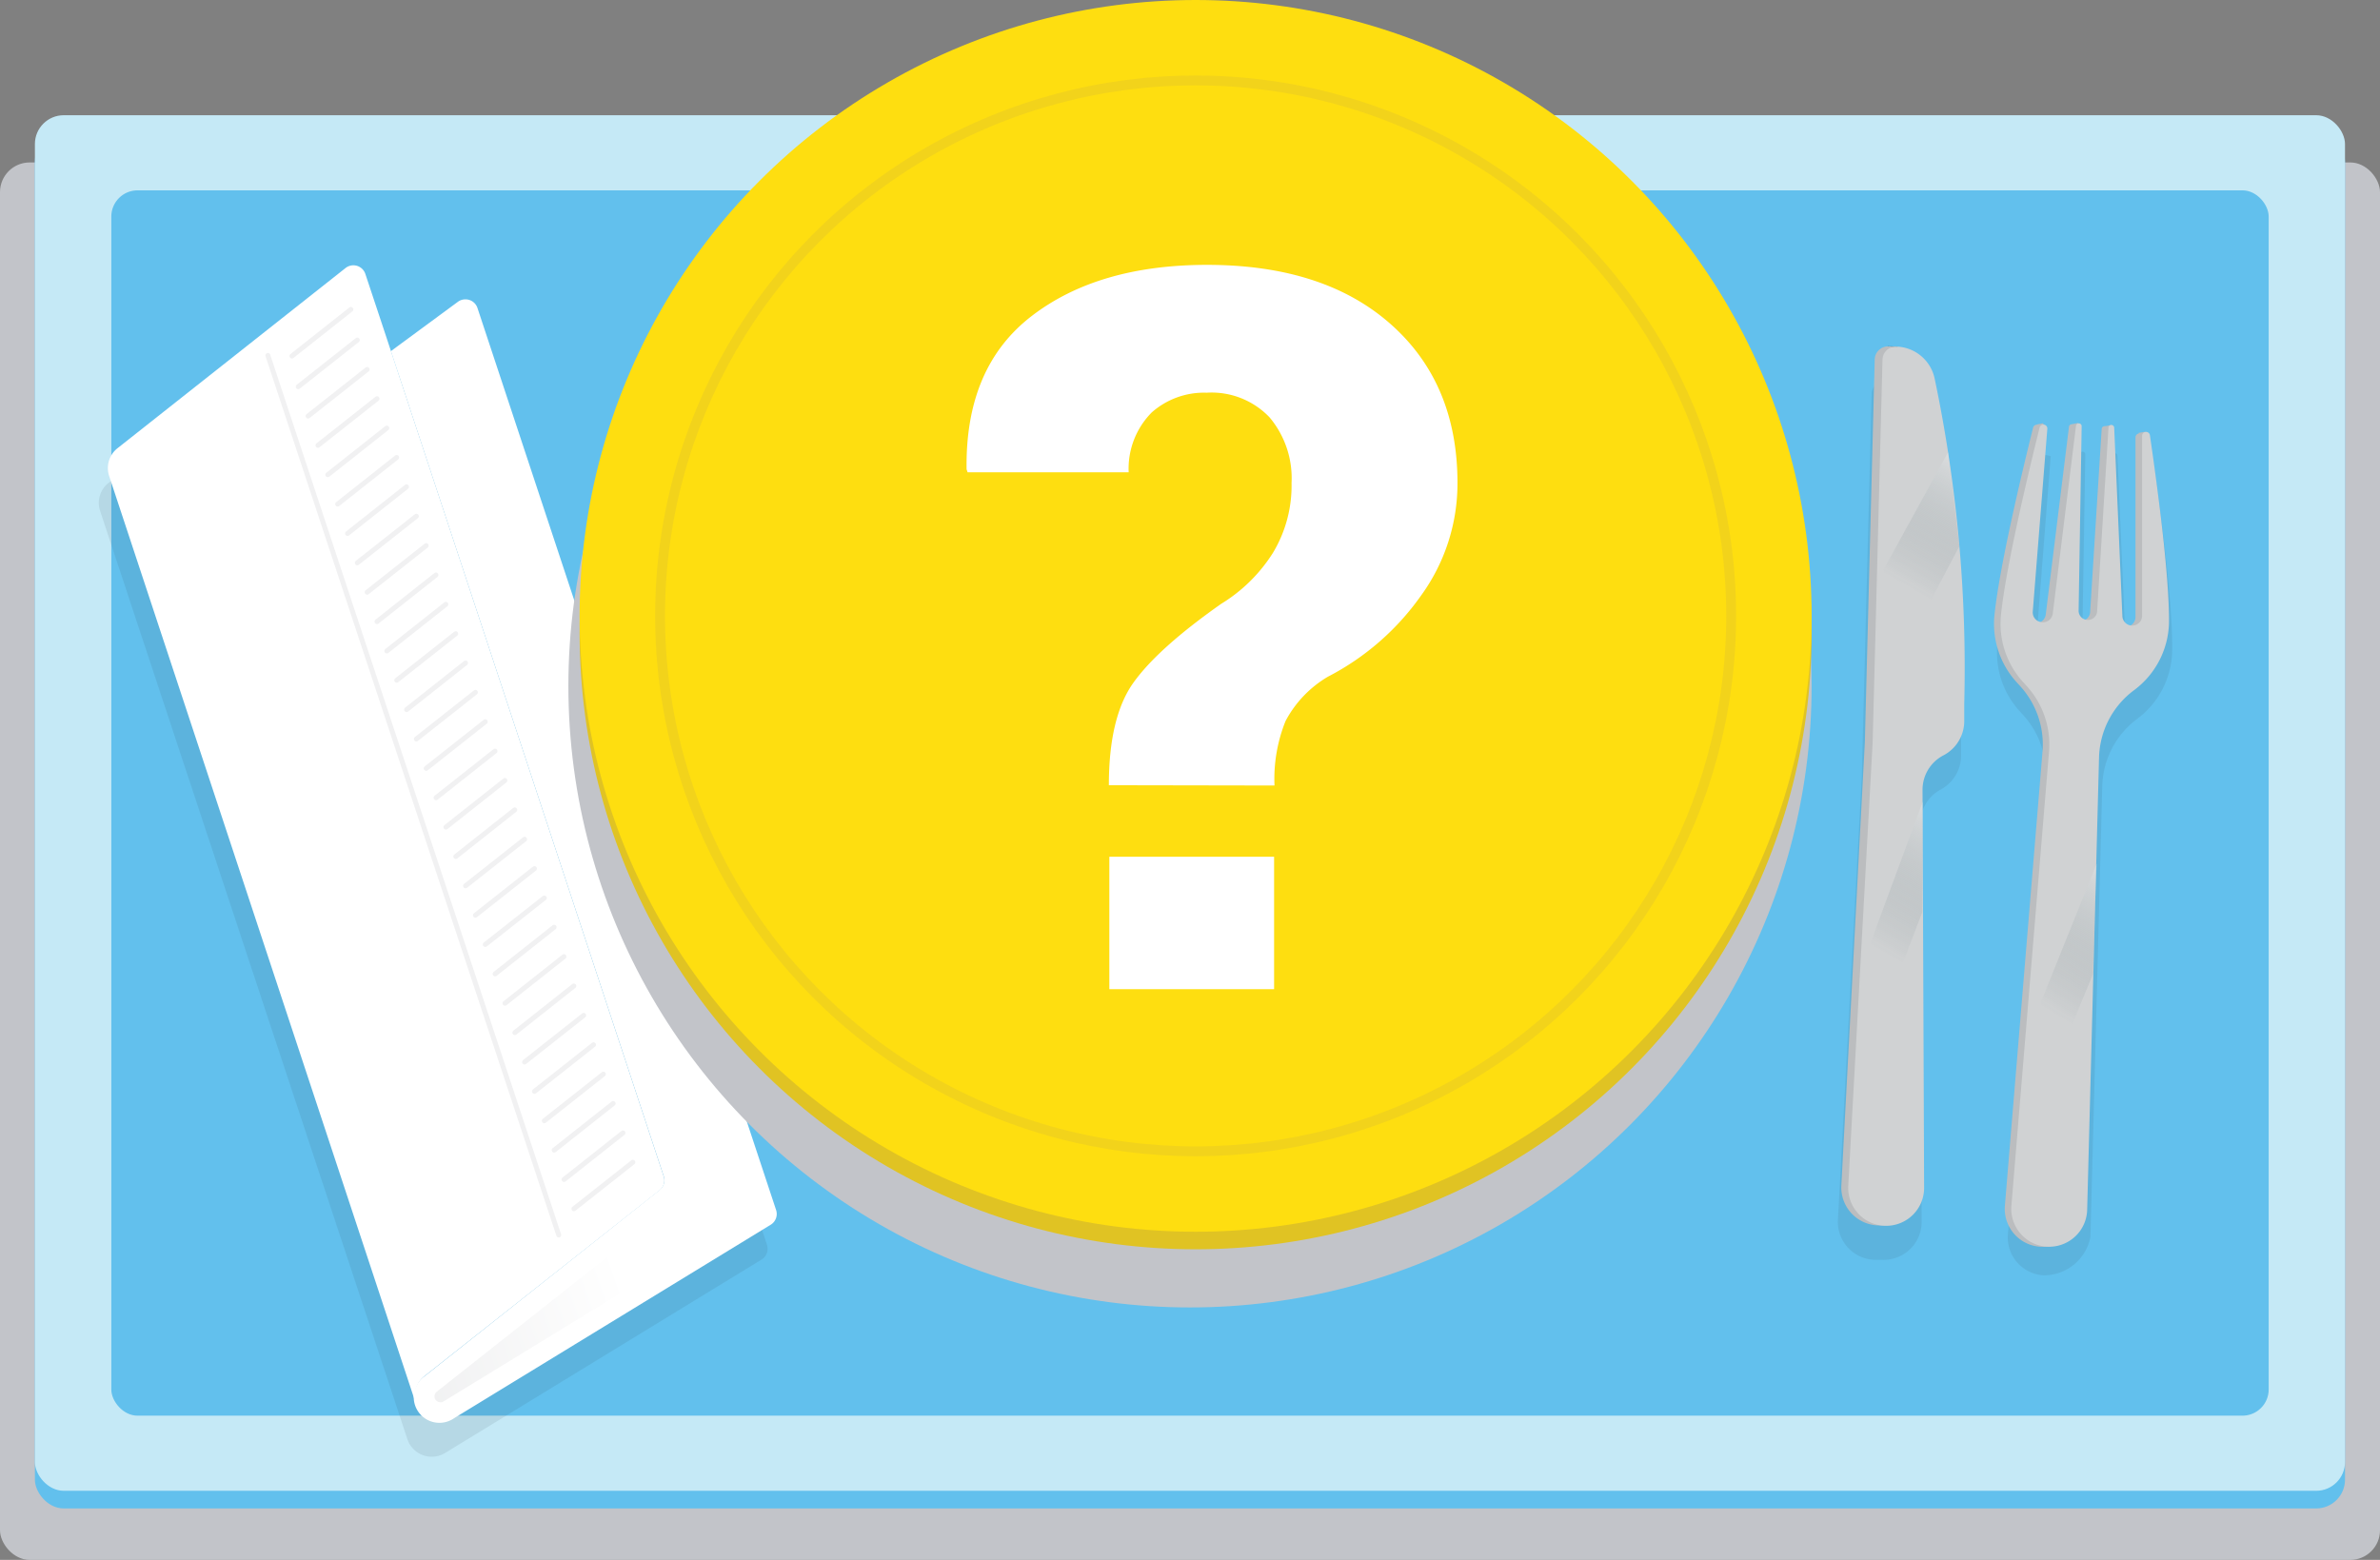
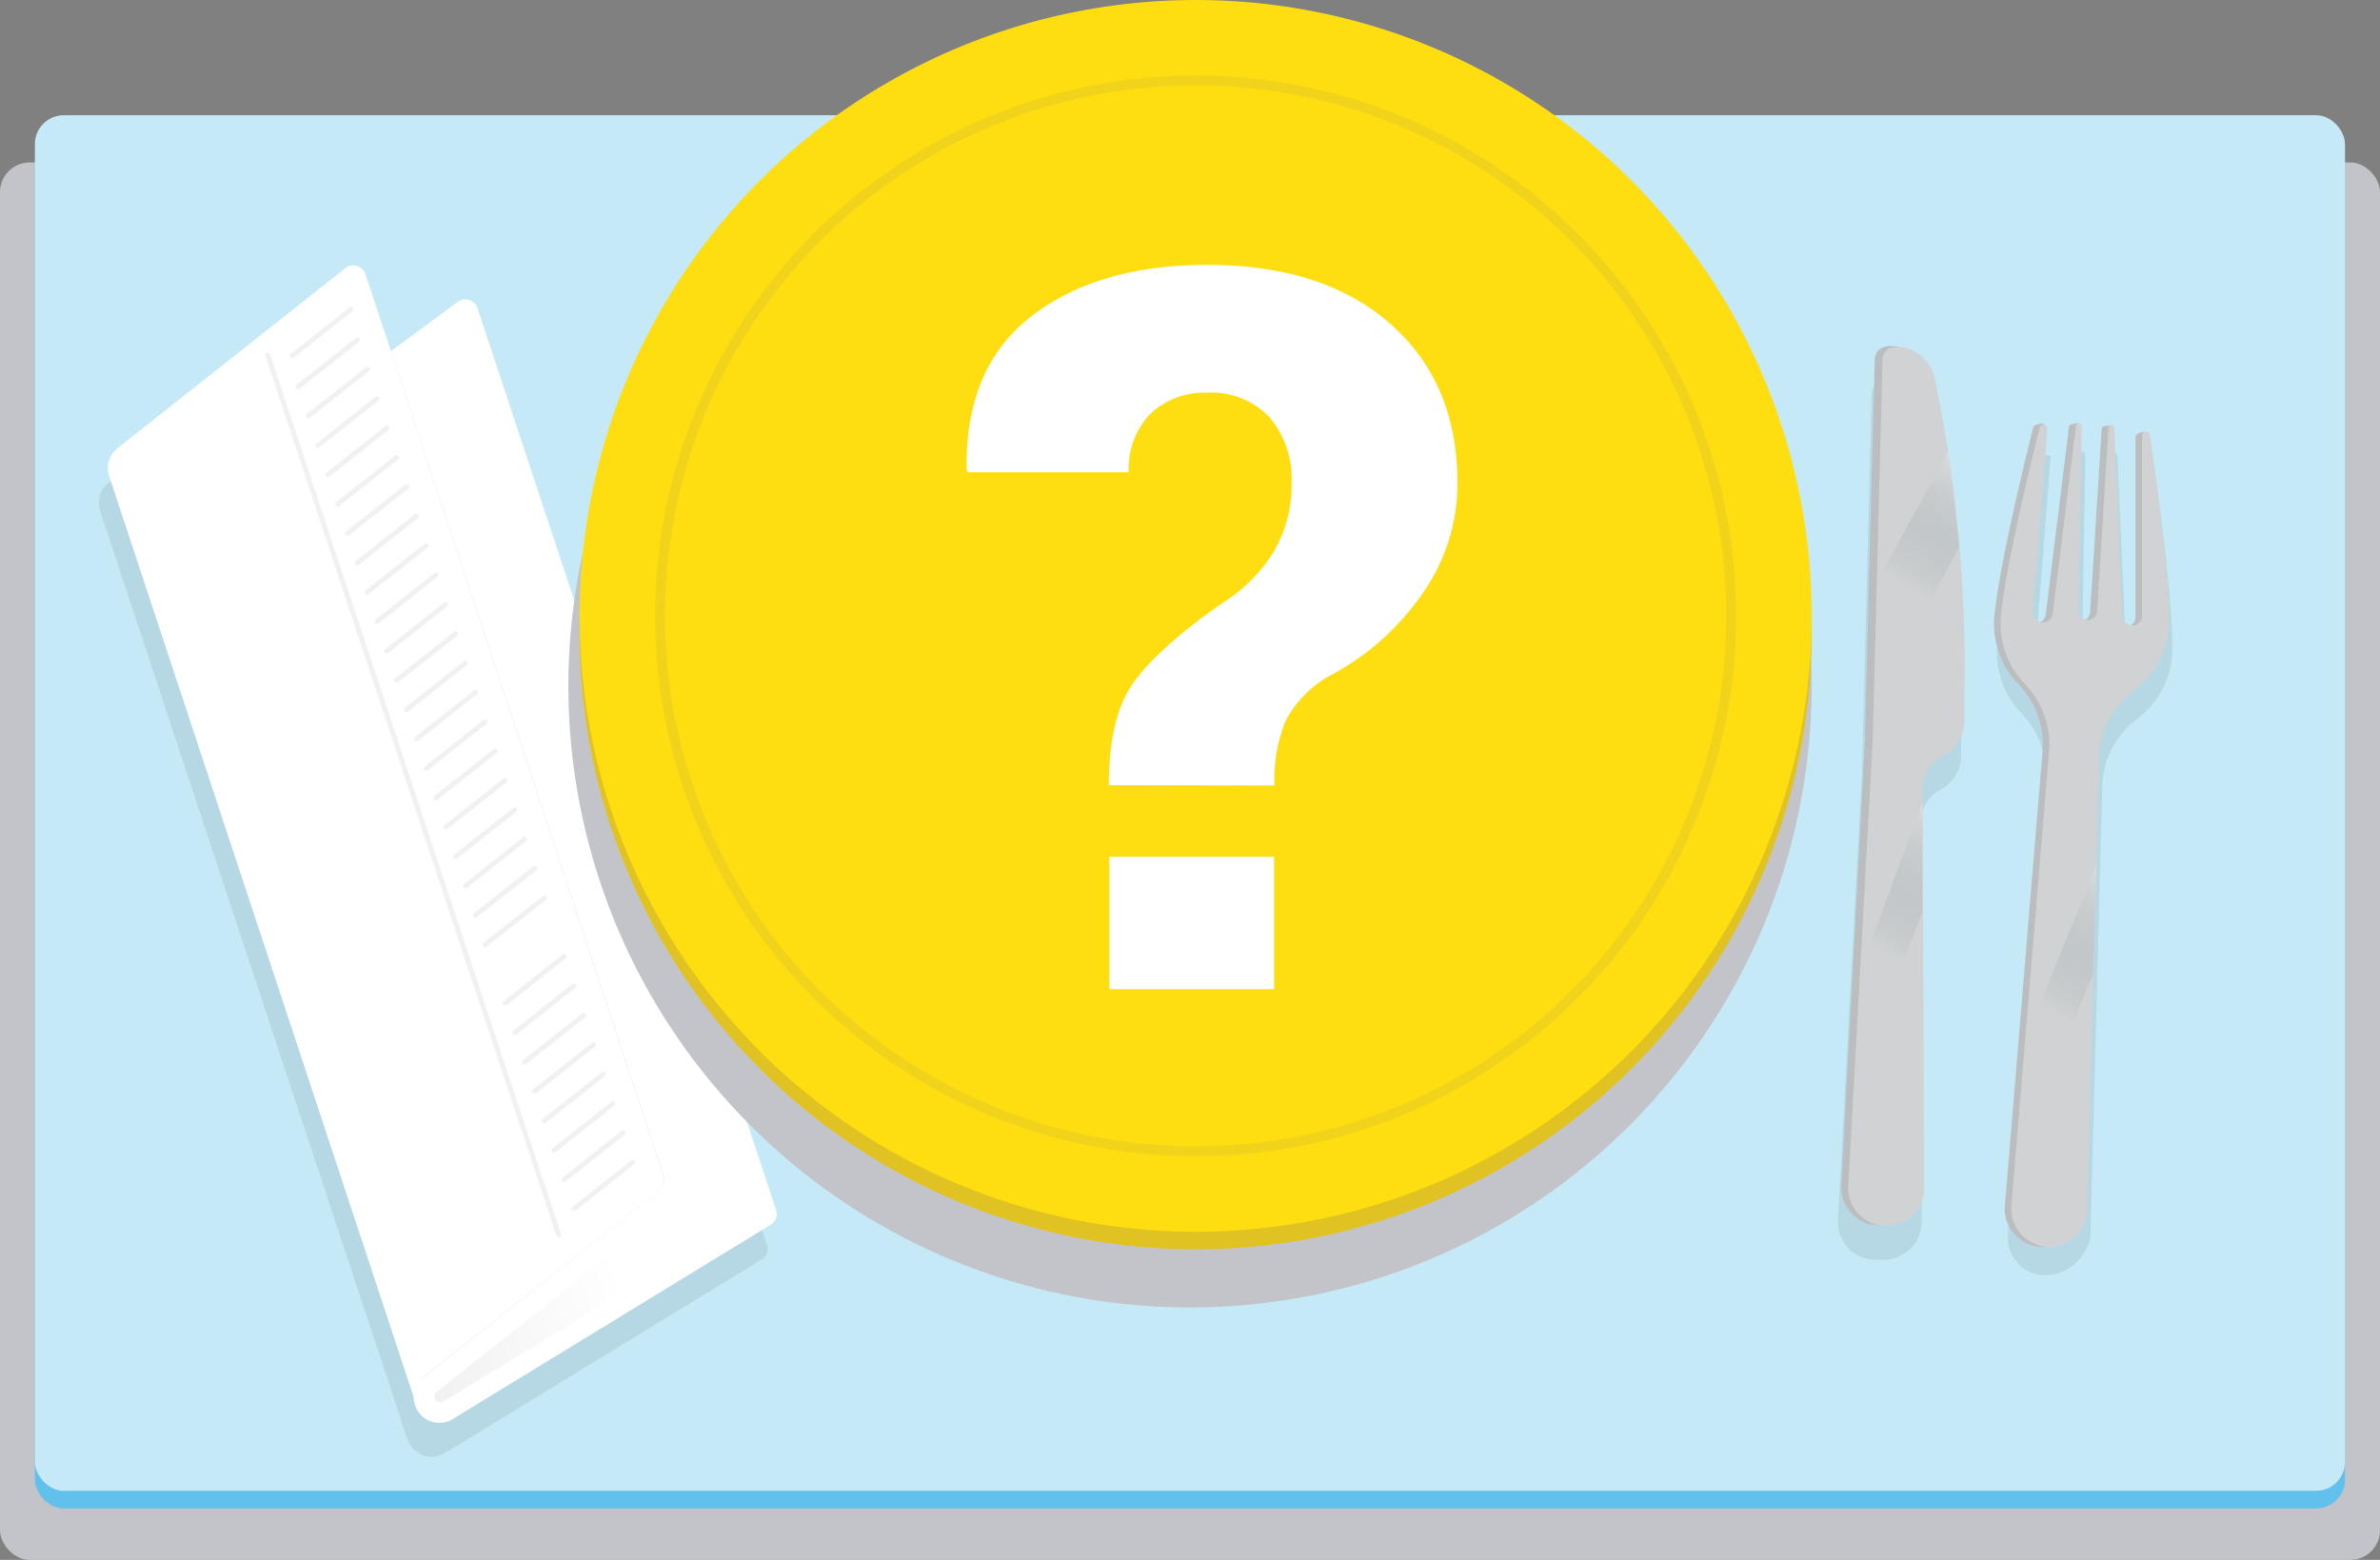
<svg xmlns="http://www.w3.org/2000/svg" xmlns:xlink="http://www.w3.org/1999/xlink" viewBox="0 0 241.4 158.25">
  <rect x="0" y="0" width="241.4" height="158.25" fill="#808080" stroke="none" />
  <defs>
    <linearGradient id="linear-gradient" x1="-5699.87" y1="-396.54" x2="-5700.84" y2="-450.89" gradientTransform="matrix(-0.31, -0.95, 0.95, -0.31, -1343.97, -5456.86)" gradientUnits="userSpaceOnUse">
      <stop offset="0" stop-color="#fff" />
      <stop offset="1" stop-color="#dcdddf" />
    </linearGradient>
    <linearGradient id="linear-gradient-2" x1="286.95" y1="-253.1" x2="278.96" y2="-238.6" gradientTransform="translate(-81.68 327.96) rotate(2.7)" gradientUnits="userSpaceOnUse">
      <stop offset="0" stop-color="#fff" />
      <stop offset="1" stop-color="#28444f" stop-opacity="0" />
    </linearGradient>
    <linearGradient id="linear-gradient-3" x1="118.82" y1="60.39" x2="111.55" y2="73.59" gradientTransform="translate(83.27 -16.15) rotate(1.06)" xlink:href="#linear-gradient-2" />
    <linearGradient id="linear-gradient-4" x1="117.82" y1="96.25" x2="109.83" y2="110.76" gradientTransform="translate(83.27 -16.15) rotate(1.06)" xlink:href="#linear-gradient-2" />
  </defs>
  <title>intro</title>
  <g style="isolation:isolate">
    <g id="Layer_1" data-name="Layer 1">
      <rect y="16.48" width="241.4" height="141.77" rx="3.01" ry="3.01" style="fill:#c2c4c9;mix-blend-mode:multiply" />
      <rect x="3.54" y="13.48" width="234.31" height="139.55" rx="2.92" ry="2.92" style="fill:#62c0ed" />
      <rect x="3.54" y="11.69" width="234.31" height="139.55" rx="2.92" ry="2.92" style="fill:#c5e9f6" />
-       <rect x="11.29" y="19.31" width="218.82" height="124.31" rx="2.66" ry="2.66" style="fill:#62c0ed" />
      <path d="M77.8,126.31,47.55,34.8a1.28,1.28,0,0,0-2-.63l-6.79,5-.66-2-1.93-5.85a1.28,1.28,0,0,0-2-.6L11,49a2.57,2.57,0,0,0-.85,2.82L41.32,146h0a2.6,2.6,0,0,0,3.83,1.4l32.1-19.62A1.28,1.28,0,0,0,77.8,126.31Zm-11.33-2.66a1.28,1.28,0,0,1-.12.29A1.28,1.28,0,0,0,66.46,123.65Z" style="fill:#28444f;opacity:0.1;mix-blend-mode:multiply" />
      <path d="M44.69,143.26a1.6,1.6,0,0,1-1-2.86l23.84-18.84a2.29,2.29,0,0,0,.75-2.5L40.84,36l6.21-4.6a.27.27,0,0,1,.16-.06.28.28,0,0,1,.27.19l30.25,91.51a.28.28,0,0,1-.12.33L45.52,143A1.6,1.6,0,0,1,44.69,143.26Z" style="fill:url(#linear-gradient)" />
      <path d="M46.85,32.82l29.76,90L45,142.17a.59.59,0,0,1-.31.09.6.6,0,0,1-.38-1.08l23.84-18.84a3.29,3.29,0,0,0,1.08-3.6L42,36.4l4.83-3.58m.37-2.45a1.27,1.27,0,0,0-.76.25l-6.79,5,27.67,83.7a1.28,1.28,0,0,1-.42,1.41L43.07,139.61a2.6,2.6,0,0,0,3,4.26l32.1-19.62a1.28,1.28,0,0,0,.55-1.49L48.43,31.25a1.28,1.28,0,0,0-1.22-.88Z" style="fill:#fff" />
      <path d="M35.05,27.19,11.92,45.47a2.57,2.57,0,0,0-.85,2.82l31.13,94.17a2.6,2.6,0,0,1,.86-2.86l23.84-18.84a1.28,1.28,0,0,0,.42-1.41L39,33.64,37.06,27.8A1.28,1.28,0,0,0,35.05,27.19Z" style="fill:#fff" />
      <line x1="56.67" y1="125.29" x2="27.17" y2="36.06" style="fill:none;stroke:#f1f1f2;stroke-linecap:round;stroke-miterlimit:10;stroke-width:0.5px" />
      <line x1="58.21" y1="122.63" x2="64.19" y2="117.91" style="fill:none;stroke:#f1f1f2;stroke-linecap:round;stroke-miterlimit:10;stroke-width:0.5px" />
      <line x1="57.21" y1="119.66" x2="63.19" y2="114.93" style="fill:none;stroke:#f1f1f2;stroke-linecap:round;stroke-miterlimit:10;stroke-width:0.5px" />
      <line x1="56.21" y1="116.68" x2="62.19" y2="111.95" style="fill:none;stroke:#f1f1f2;stroke-linecap:round;stroke-miterlimit:10;stroke-width:0.5px" />
      <line x1="55.21" y1="113.7" x2="61.2" y2="108.97" style="fill:none;stroke:#f1f1f2;stroke-linecap:round;stroke-miterlimit:10;stroke-width:0.5px" />
      <line x1="54.21" y1="110.72" x2="60.2" y2="105.99" style="fill:none;stroke:#f1f1f2;stroke-linecap:round;stroke-miterlimit:10;stroke-width:0.5px" />
      <line x1="53.21" y1="107.74" x2="59.2" y2="103.01" style="fill:none;stroke:#f1f1f2;stroke-linecap:round;stroke-miterlimit:10;stroke-width:0.5px" />
      <line x1="52.22" y1="104.76" x2="58.2" y2="100.03" style="fill:none;stroke:#f1f1f2;stroke-linecap:round;stroke-miterlimit:10;stroke-width:0.5px" />
      <line x1="51.22" y1="101.78" x2="57.2" y2="97.05" style="fill:none;stroke:#f1f1f2;stroke-linecap:round;stroke-miterlimit:10;stroke-width:0.5px" />
-       <line x1="50.22" y1="98.8" x2="56.2" y2="94.07" style="fill:none;stroke:#f1f1f2;stroke-linecap:round;stroke-miterlimit:10;stroke-width:0.5px" />
      <line x1="49.22" y1="95.82" x2="55.21" y2="91.1" style="fill:none;stroke:#f1f1f2;stroke-linecap:round;stroke-miterlimit:10;stroke-width:0.5px" />
      <line x1="48.22" y1="92.85" x2="54.21" y2="88.12" style="fill:none;stroke:#f1f1f2;stroke-linecap:round;stroke-miterlimit:10;stroke-width:0.5px" />
      <line x1="47.22" y1="89.87" x2="53.21" y2="85.14" style="fill:none;stroke:#f1f1f2;stroke-linecap:round;stroke-miterlimit:10;stroke-width:0.5px" />
      <line x1="46.23" y1="86.89" x2="52.21" y2="82.16" style="fill:none;stroke:#f1f1f2;stroke-linecap:round;stroke-miterlimit:10;stroke-width:0.5px" />
      <line x1="45.23" y1="83.91" x2="51.21" y2="79.18" style="fill:none;stroke:#f1f1f2;stroke-linecap:round;stroke-miterlimit:10;stroke-width:0.5px" />
      <line x1="44.23" y1="80.93" x2="50.21" y2="76.2" style="fill:none;stroke:#f1f1f2;stroke-linecap:round;stroke-miterlimit:10;stroke-width:0.5px" />
      <line x1="43.23" y1="77.95" x2="49.22" y2="73.22" style="fill:none;stroke:#f1f1f2;stroke-linecap:round;stroke-miterlimit:10;stroke-width:0.5px" />
      <line x1="42.23" y1="74.97" x2="48.22" y2="70.24" style="fill:none;stroke:#f1f1f2;stroke-linecap:round;stroke-miterlimit:10;stroke-width:0.5px" />
      <line x1="41.24" y1="71.99" x2="47.22" y2="67.26" style="fill:none;stroke:#f1f1f2;stroke-linecap:round;stroke-miterlimit:10;stroke-width:0.5px" />
      <line x1="40.24" y1="69.01" x2="46.22" y2="64.29" style="fill:none;stroke:#f1f1f2;stroke-linecap:round;stroke-miterlimit:10;stroke-width:0.5px" />
      <line x1="39.24" y1="66.04" x2="45.22" y2="61.31" style="fill:none;stroke:#f1f1f2;stroke-linecap:round;stroke-miterlimit:10;stroke-width:0.5px" />
      <line x1="38.24" y1="63.06" x2="44.22" y2="58.33" style="fill:none;stroke:#f1f1f2;stroke-linecap:round;stroke-miterlimit:10;stroke-width:0.5px" />
      <line x1="37.24" y1="60.08" x2="43.23" y2="55.35" style="fill:none;stroke:#f1f1f2;stroke-linecap:round;stroke-miterlimit:10;stroke-width:0.5px" />
      <line x1="36.24" y1="57.1" x2="42.23" y2="52.37" style="fill:none;stroke:#f1f1f2;stroke-linecap:round;stroke-miterlimit:10;stroke-width:0.5px" />
      <line x1="35.25" y1="54.12" x2="41.23" y2="49.39" style="fill:none;stroke:#f1f1f2;stroke-linecap:round;stroke-miterlimit:10;stroke-width:0.5px" />
      <line x1="34.25" y1="51.14" x2="40.23" y2="46.41" style="fill:none;stroke:#f1f1f2;stroke-linecap:round;stroke-miterlimit:10;stroke-width:0.5px" />
      <line x1="33.25" y1="48.16" x2="39.23" y2="43.43" style="fill:none;stroke:#f1f1f2;stroke-linecap:round;stroke-miterlimit:10;stroke-width:0.5px" />
      <line x1="32.25" y1="45.18" x2="38.24" y2="40.45" style="fill:none;stroke:#f1f1f2;stroke-linecap:round;stroke-miterlimit:10;stroke-width:0.5px" />
      <line x1="31.25" y1="42.21" x2="37.24" y2="37.48" style="fill:none;stroke:#f1f1f2;stroke-linecap:round;stroke-miterlimit:10;stroke-width:0.5px" />
      <line x1="30.25" y1="39.23" x2="36.24" y2="34.5" style="fill:none;stroke:#f1f1f2;stroke-linecap:round;stroke-miterlimit:10;stroke-width:0.5px" />
      <line x1="29.61" y1="36.12" x2="35.59" y2="31.39" style="fill:none;stroke:#f1f1f2;stroke-linecap:round;stroke-miterlimit:10;stroke-width:0.5px" />
      <polygon points="206.62 43.06 207.23 42.94 207.38 43.38 206.62 43.74 206.62 43.06" style="fill:#bbbdbf" />
      <polygon points="210.18 43.03 210.79 42.91 210.44 45.06 210.18 43.03" style="fill:#bbbdbf" />
      <polygon points="213.44 43.25 214.1 43.13 213.77 45.44 213.44 43.25" style="fill:#bbbdbf" />
      <polygon points="216.9 43.92 217.6 43.8 217.45 44.96 216.9 43.92" style="fill:#bbbdbf" />
      <path d="M218.43,47a2,2,0,0,0-1.49.18l0,18.22a.7.7,0,1,1-1.34,0l-.83-19.14a.29.29,0,0,0-.58,0l-.07,1.18,0-1a.29.29,0,0,0-.58,0L212.36,65a.62.62,0,1,1-1.16-.15l.31-18.74a.29.29,0,0,0-.58,0l-.14,1.1,0-.93a.29.29,0,0,0-.58,0l-2.35,19a1,1,0,0,1-.5.73,1,1,0,0,1-.82-1.06L208,46.29a2,2,0,0,0-1.48,0c-1.34,5.41-3.43,14.3-3.92,19a8.8,8.8,0,0,0,2.27,6.88l.31.34a8.79,8.79,0,0,1,2.29,6.67l-3.81,46a3.85,3.85,0,0,0,3.62,4.2,4.8,4.8,0,0,0,4.75-3.9l1.2-45.73a8.79,8.79,0,0,1,3.54-6.82,8.78,8.78,0,0,0,3.55-7.07C220.36,61.13,219.24,52.57,218.43,47Z" style="fill:#28444f;opacity:0.1;mix-blend-mode:multiply" />
      <path d="M215.67,63.59h0a1,1,0,0,1-1.09-.92l-.83-19.14a.29.29,0,0,0-.58,0L212,62.09a.93.93,0,0,1-1,.89h0a.93.93,0,0,1-.88-.91l.31-18.74a.29.29,0,0,0-.58,0l-2.35,19a1,1,0,0,1-1.14.88h0a1,1,0,0,1-.89-1.08L207,43.49a.4.4,0,0,0-.78-.13c-1.34,5.41-3.43,14.3-3.92,19a8.8,8.8,0,0,0,2.27,6.88l.31.34a8.79,8.79,0,0,1,2.29,6.67l-3.81,46a3.85,3.85,0,1,0,7.68.42L212.24,77a8.79,8.79,0,0,1,3.54-6.82h0a8.77,8.77,0,0,0,3.55-7.07c0-4.74-1.14-13.31-1.94-18.82a.4.4,0,0,0-.79.06l0,18.22A1,1,0,0,1,215.67,63.59Z" style="fill:#bbbdbf" />
      <path d="M216.36,63.46h0a1,1,0,0,1-1.09-.92l-.83-19.14a.29.29,0,0,0-.58,0L212.71,62a.93.93,0,0,1-1,.89h0a.93.93,0,0,1-.88-.91l.31-18.74a.29.29,0,0,0-.58,0l-2.35,19a1,1,0,0,1-1.14.88h0a1,1,0,0,1-.89-1.08l1.48-18.56a.4.4,0,0,0-.78-.13c-1.34,5.41-3.43,14.3-3.92,19a8.8,8.8,0,0,0,2.27,6.88l.31.34a8.79,8.79,0,0,1,2.29,6.67l-3.81,46a3.85,3.85,0,1,0,7.68.42l1.2-45.73A8.79,8.79,0,0,1,216.48,70h0A8.77,8.77,0,0,0,220,62.95c0-4.74-1.14-13.31-1.94-18.82a.4.4,0,0,0-.79.06l0,18.22A1,1,0,0,1,216.36,63.46Z" style="fill:#d0d2d3" />
      <polygon points="212.29 98.82 205.56 115.06 207.05 101.56 212.66 87.62 212.29 98.82" style="opacity:0.4;fill:url(#linear-gradient-2)" />
      <circle cx="120.7" cy="69.59" r="63.05" style="fill:#c2c4c9;mix-blend-mode:multiply" />
      <circle cx="121.27" cy="64.26" r="62.48" style="fill:#e0c323" />
      <circle cx="121.27" cy="62.48" r="62.48" style="fill:#fede10" />
      <circle cx="121.27" cy="62.48" r="54.32" style="fill:none;stroke:#f2d31b;stroke-miterlimit:10" />
      <path d="M112.47,79.66q0-6.91,2.49-10.4t8.9-8a16.15,16.15,0,0,0,5.25-5.17A13.2,13.2,0,0,0,131,49a9.59,9.59,0,0,0-2.24-6.67,8.12,8.12,0,0,0-6.37-2.49,8,8,0,0,0-5.57,2,8.09,8.09,0,0,0-2.34,6.07H98.14l-.1-.3q-.15-10.35,6.59-15.54t17.78-5.2q11.84,0,18.63,6T147.83,49a19.35,19.35,0,0,1-3.71,11.44,26.32,26.32,0,0,1-9.43,8.21,11.42,11.42,0,0,0-4.3,4.5,15.79,15.79,0,0,0-1.12,6.54Zm16.76,20.69H112.52V86.92h16.71Z" style="fill:#fff" />
      <path d="M194.77,83.58a3.93,3.93,0,0,1,2.07-3.48,3.93,3.93,0,0,0,2.07-3.36l0-1.84a142.85,142.85,0,0,0-1.63-25.45v-.09h0q-.58-3.76-1.36-7.48h0a4.09,4.09,0,0,0-3.76-3.24h0l-1,0h0a1.36,1.36,0,0,0-1.32,1.32l-1,38.83-2.42,44.93a3.85,3.85,0,0,0,3.74,4.09h.43l.37,0a3.85,3.85,0,0,0,3.95-3.89Z" style="fill:#28444f;opacity:0.1;mix-blend-mode:multiply" />
      <rect x="191.46" y="35.15" width="1" height="0.34" transform="translate(0.69 -3.55) rotate(1.06)" style="fill:#28444f" />
      <path d="M189.15,75.29l1-38.83a1.36,1.36,0,0,1,1.39-1.32h0a4.09,4.09,0,0,1,3.9,3.25h0a142.86,142.86,0,0,1,3,33l0,1.84a3.93,3.93,0,0,1-2.07,3.36h0a3.93,3.93,0,0,0-2.07,3.48l.16,40.33a3.85,3.85,0,1,1-7.69-.2Z" style="fill:#bbbdbf" />
      <path d="M189.94,75.31l1-38.83a1.36,1.36,0,0,1,1.39-1.32h0a4.09,4.09,0,0,1,3.9,3.25h0a142.86,142.86,0,0,1,3,33l0,1.84a3.93,3.93,0,0,1-2.07,3.36h0A3.93,3.93,0,0,0,195,80.11l.16,40.33a3.85,3.85,0,1,1-7.69-.2Z" style="fill:#d0d2d3" />
      <polygon points="198.74 55.41 190.81 70.43 191.05 57.78 197.59 45.88 198.74 55.41" style="opacity:0.4;fill:url(#linear-gradient-3)" />
      <polygon points="194.97 92.54 188.71 108.97 189.81 95.43 195.02 81.33 194.97 92.54" style="opacity:0.4;fill:url(#linear-gradient-4)" />
    </g>
  </g>
</svg>